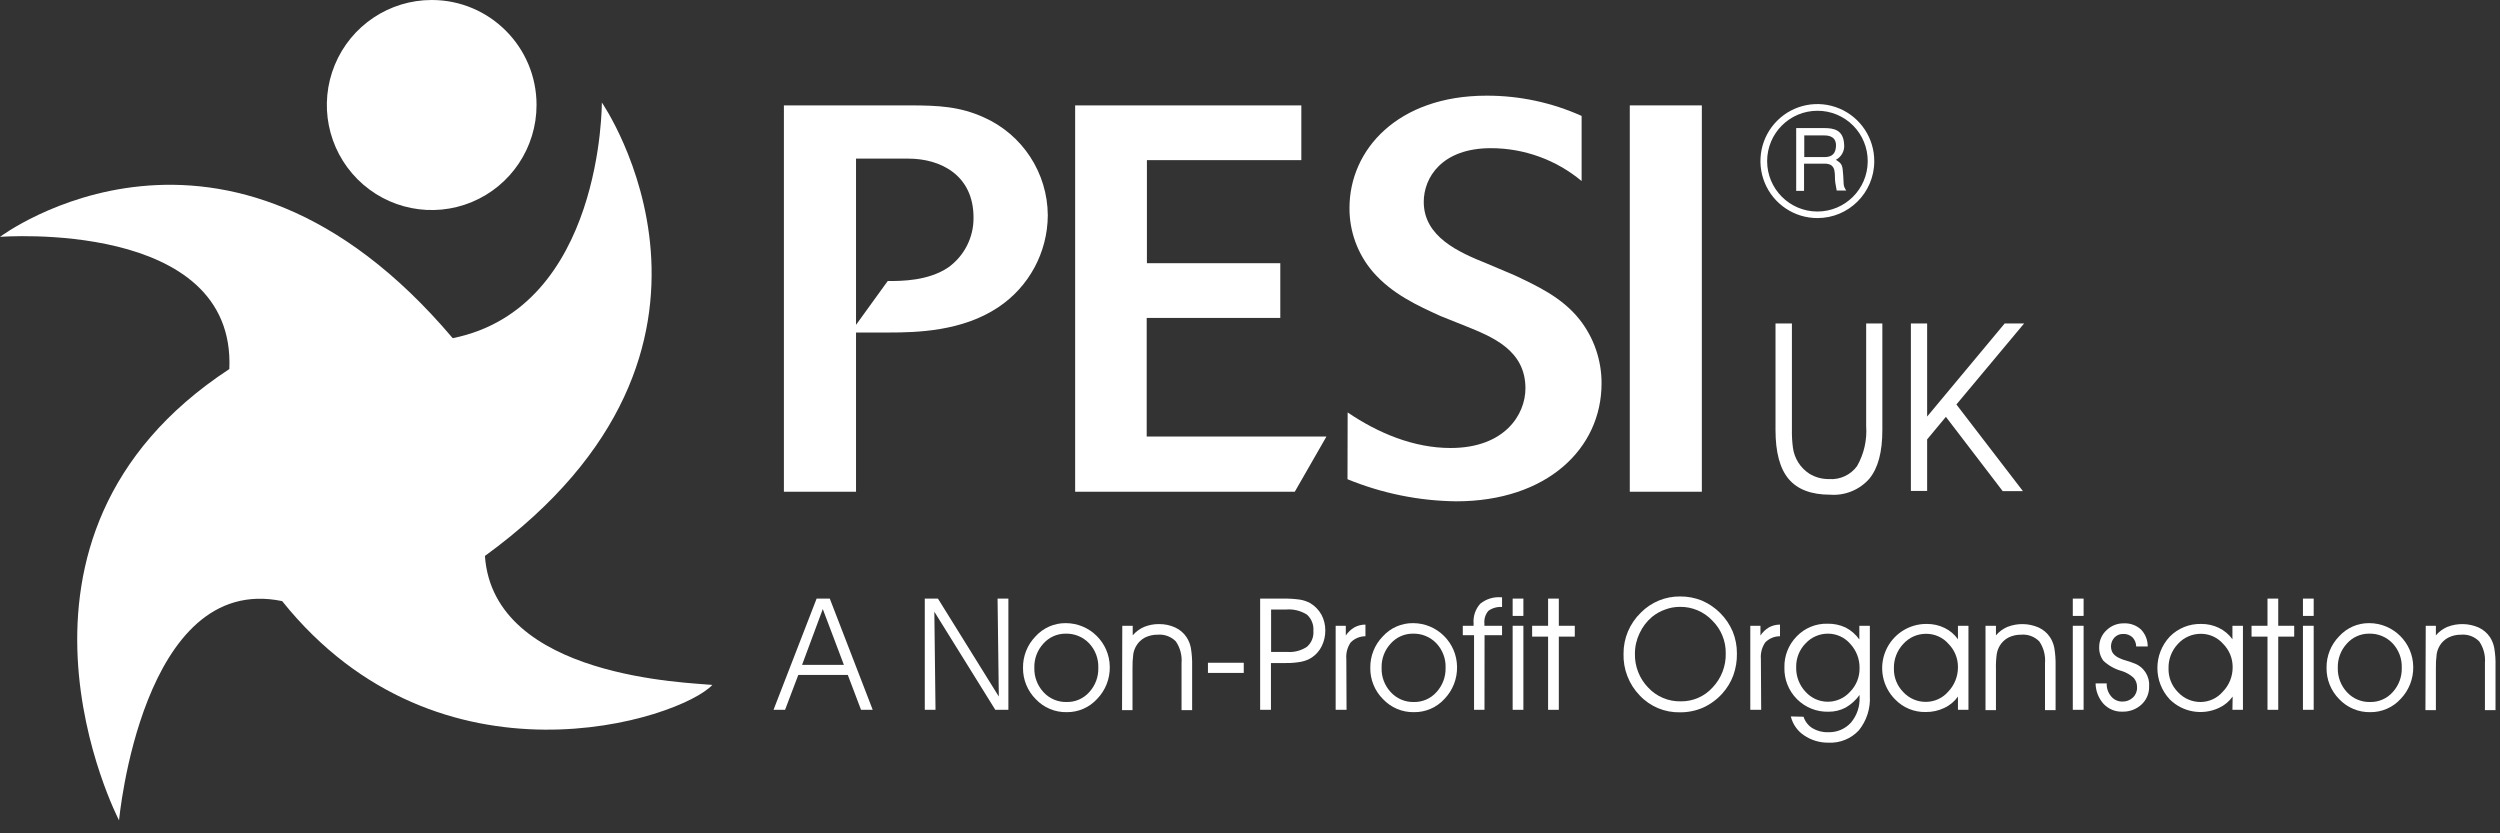
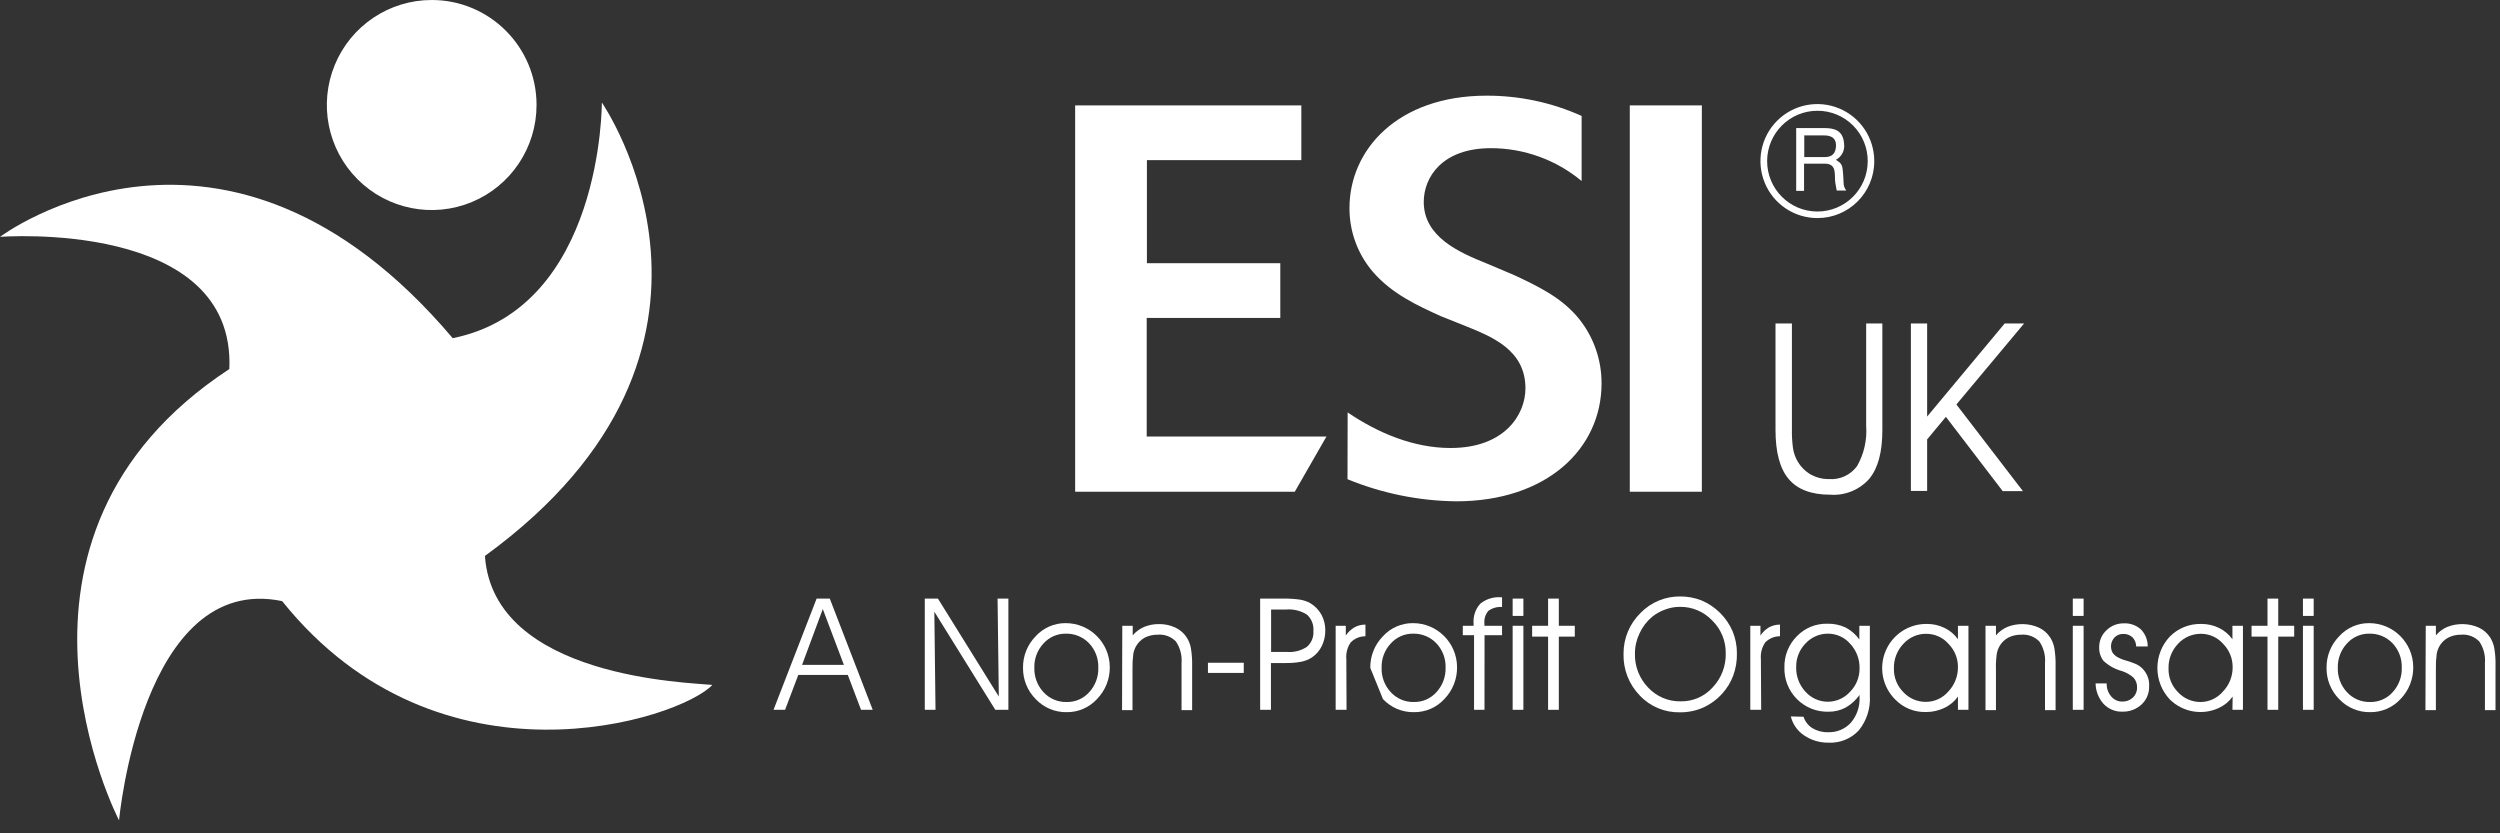
<svg xmlns="http://www.w3.org/2000/svg" width="186" height="62" viewBox="0 0 186 62" fill="none">
  <rect x="0" y="0" width="186" height="62" fill="#333333" stroke="none" />
  <path d="M58.409 52.81H57.55L60.756 44.536H61.736L64.93 52.81H64.061L63.076 50.213H59.394L58.409 52.81ZM62.786 49.468L61.216 45.314L59.673 49.468H62.786Z" fill="#ffffff" />
  <path d="M74.312 51.824L74.219 44.536H75.024V52.81H74.05L69.515 45.511L69.602 52.81H68.804V44.536H69.783L74.312 51.824Z" fill="#ffffff" />
  <path d="M76.112 49.692C76.099 48.812 76.438 47.964 77.053 47.336C77.626 46.709 78.437 46.355 79.285 46.361C81.083 46.361 82.547 47.809 82.568 49.61C82.585 50.5 82.246 51.361 81.627 51.999C81.047 52.637 80.223 52.996 79.362 52.985C78.495 53.002 77.661 52.651 77.064 52.021C76.447 51.405 76.103 50.565 76.112 49.692ZM76.955 49.692C76.937 50.361 77.183 51.011 77.639 51.5C78.078 51.979 78.702 52.244 79.351 52.229C79.992 52.245 80.608 51.979 81.036 51.5C81.491 51.006 81.735 50.353 81.714 49.681C81.738 49.005 81.49 48.347 81.025 47.856C80.568 47.382 79.932 47.123 79.274 47.144C78.647 47.142 78.05 47.41 77.633 47.878C77.179 48.366 76.935 49.014 76.955 49.681V49.692Z" fill="#ffffff" />
  <path d="M83.498 46.558H84.274V47.27C84.506 46.997 84.798 46.781 85.128 46.64C85.475 46.499 85.847 46.428 86.222 46.432C86.643 46.425 87.06 46.513 87.442 46.689C87.788 46.849 88.082 47.103 88.29 47.424C88.444 47.664 88.55 47.932 88.602 48.213C88.674 48.653 88.705 49.098 88.695 49.544V52.832H87.907V49.33C87.955 48.763 87.806 48.196 87.486 47.725C87.132 47.361 86.634 47.176 86.129 47.221C85.797 47.216 85.469 47.291 85.172 47.44C84.902 47.586 84.678 47.804 84.526 48.07C84.424 48.25 84.353 48.447 84.318 48.651C84.269 49.029 84.249 49.41 84.258 49.791V52.832H83.481L83.498 46.558Z" fill="#ffffff" />
  <path d="M92.535 49.309V50.065H89.871V49.309H92.535Z" fill="#ffffff" />
  <path d="M93.755 44.536H95.511C95.915 44.53 96.32 44.556 96.72 44.613C96.984 44.656 97.239 44.743 97.475 44.87C97.824 45.077 98.112 45.371 98.312 45.725C98.507 46.088 98.607 46.496 98.602 46.908C98.606 47.311 98.516 47.709 98.339 48.07C98.173 48.411 97.921 48.702 97.606 48.914C97.366 49.069 97.099 49.176 96.818 49.232C96.434 49.304 96.044 49.337 95.653 49.33H94.559V52.81H93.755V44.536ZM94.57 45.347V48.503H95.763C96.284 48.545 96.804 48.41 97.24 48.119C97.575 47.827 97.752 47.391 97.716 46.947C97.755 46.489 97.579 46.039 97.24 45.73C96.78 45.439 96.239 45.304 95.697 45.347H94.57Z" fill="#ffffff" />
  <path d="M100.183 52.81H99.373V46.558H100.128V47.281C100.293 47.031 100.514 46.823 100.774 46.673C101.024 46.537 101.304 46.468 101.589 46.47V47.336C101.179 47.337 100.786 47.501 100.495 47.791C100.244 48.154 100.127 48.594 100.167 49.035L100.183 52.81Z" fill="#ffffff" />
-   <path d="M101.95 49.692C101.936 48.812 102.275 47.964 102.891 47.336C103.464 46.709 104.275 46.355 105.123 46.361C106.921 46.361 108.384 47.809 108.405 49.61C108.423 50.499 108.086 51.359 107.47 51.999C106.889 52.638 106.062 52.997 105.199 52.985C104.327 53.002 103.488 52.648 102.891 52.01C102.278 51.396 101.938 50.56 101.95 49.692ZM102.792 49.692C102.772 50.362 103.018 51.012 103.476 51.5C103.914 51.978 104.536 52.243 105.183 52.229C105.824 52.245 106.44 51.979 106.868 51.5C107.325 51.007 107.57 50.354 107.552 49.681C107.576 49.005 107.327 48.347 106.862 47.856C106.406 47.382 105.77 47.123 105.112 47.144C104.485 47.142 103.888 47.41 103.471 47.878C103.016 48.366 102.772 49.014 102.792 49.681V49.692Z" fill="#ffffff" />
+   <path d="M101.95 49.692C101.936 48.812 102.275 47.964 102.891 47.336C103.464 46.709 104.275 46.355 105.123 46.361C106.921 46.361 108.384 47.809 108.405 49.61C108.423 50.499 108.086 51.359 107.47 51.999C106.889 52.638 106.062 52.997 105.199 52.985C104.327 53.002 103.488 52.648 102.891 52.01ZM102.792 49.692C102.772 50.362 103.018 51.012 103.476 51.5C103.914 51.978 104.536 52.243 105.183 52.229C105.824 52.245 106.44 51.979 106.868 51.5C107.325 51.007 107.57 50.354 107.552 49.681C107.576 49.005 107.327 48.347 106.862 47.856C106.406 47.382 105.77 47.123 105.112 47.144C104.485 47.142 103.888 47.41 103.471 47.878C103.016 48.366 102.772 49.014 102.792 49.681V49.692Z" fill="#ffffff" />
  <path d="M110.446 52.81H109.669V47.259H108.832V46.558H109.636V46.388C109.591 45.849 109.771 45.315 110.134 44.914C110.569 44.564 111.121 44.394 111.677 44.437H111.753V45.161C111.391 45.133 111.031 45.234 110.736 45.446C110.513 45.706 110.406 46.047 110.44 46.388V46.558H111.753V47.259H110.451L110.446 52.81Z" fill="#ffffff" />
  <path d="M113.34 45.824H112.541V44.536H113.34V45.824ZM112.541 52.81V46.558H113.34V52.81H112.541Z" fill="#ffffff" />
  <path d="M115.178 52.81V47.364H113.991V46.558H115.178V44.536H115.976V46.558H117.164V47.364H115.976V52.81H115.178Z" fill="#ffffff" />
  <path d="M120.791 48.624C120.789 48.059 120.901 47.5 121.119 46.98C121.343 46.453 121.67 45.975 122.082 45.577C122.464 45.191 122.92 44.886 123.422 44.679C123.922 44.474 124.457 44.371 124.997 44.377C125.55 44.371 126.098 44.474 126.611 44.679C127.643 45.121 128.465 45.943 128.909 46.974C129.123 47.496 129.231 48.055 129.226 48.618C129.237 49.178 129.145 49.736 128.953 50.262C128.769 50.756 128.492 51.209 128.138 51.599C127.74 52.042 127.256 52.398 126.715 52.645C126.17 52.883 125.581 53.003 124.987 52.996C123.859 53.021 122.774 52.568 122 51.747C121.19 50.913 120.754 49.786 120.791 48.624ZM121.639 48.624C121.613 49.566 121.968 50.479 122.623 51.155C123.248 51.828 124.13 52.2 125.047 52.18C125.95 52.194 126.816 51.817 127.421 51.144C128.069 50.46 128.42 49.545 128.395 48.602C128.407 47.688 128.045 46.809 127.394 46.169C126.769 45.507 125.896 45.137 124.987 45.15C124.613 45.149 124.242 45.216 123.892 45.347C123.537 45.471 123.205 45.657 122.913 45.895C122.518 46.229 122.2 46.646 121.983 47.117C121.755 47.59 121.637 48.109 121.639 48.635V48.624Z" fill="#ffffff" />
  <path d="M131.032 52.81H130.222V46.558H130.977V47.281C131.141 47.032 131.36 46.824 131.617 46.673C131.868 46.539 132.148 46.469 132.432 46.47V47.336C132.021 47.335 131.627 47.499 131.338 47.791C131.087 48.154 130.971 48.594 131.01 49.035L131.032 52.81Z" fill="#ffffff" />
  <path d="M134.183 53.325C134.295 53.676 134.527 53.977 134.839 54.174C135.189 54.384 135.591 54.489 135.999 54.475C136.647 54.504 137.274 54.243 137.711 53.763C138.156 53.235 138.384 52.557 138.351 51.867V51.703C138.08 52.086 137.729 52.406 137.323 52.64C136.929 52.849 136.489 52.957 136.043 52.952C135.165 52.977 134.316 52.638 133.695 52.016C133.074 51.394 132.736 50.544 132.76 49.665C132.738 48.797 133.07 47.958 133.679 47.341C134.273 46.724 135.099 46.384 135.955 46.404C136.425 46.392 136.892 46.489 137.317 46.689C137.722 46.9 138.071 47.204 138.335 47.577V46.558H139.117V51.774C139.172 52.699 138.882 53.611 138.302 54.333C137.721 54.961 136.891 55.298 136.037 55.254C135.388 55.264 134.751 55.073 134.215 54.706C133.726 54.377 133.377 53.876 133.236 53.303L134.183 53.325ZM133.636 49.632C133.616 50.312 133.866 50.971 134.33 51.467C134.753 51.939 135.355 52.209 135.988 52.209C136.62 52.209 137.223 51.939 137.646 51.467C138.104 51.004 138.358 50.377 138.351 49.725C138.366 49.049 138.117 48.395 137.656 47.9C137.244 47.423 136.646 47.148 136.015 47.144C135.381 47.138 134.774 47.398 134.341 47.862C133.877 48.332 133.623 48.971 133.636 49.632Z" fill="#ffffff" />
  <path d="M145.671 51.824C145.414 52.19 145.065 52.481 144.659 52.667C144.231 52.874 143.761 52.979 143.286 52.974C142.426 52.998 141.596 52.658 140.999 52.037C140.053 51.093 139.772 49.67 140.289 48.436C140.805 47.203 142.016 46.406 143.351 46.421C143.809 46.416 144.262 46.517 144.675 46.717C145.073 46.909 145.416 47.199 145.671 47.561V46.558H146.453V52.81H145.671V51.824ZM145.671 49.632C145.677 48.983 145.422 48.359 144.965 47.9C144.55 47.427 143.952 47.156 143.324 47.155C142.673 47.145 142.049 47.417 141.612 47.9C141.142 48.394 140.888 49.054 140.906 49.736C140.891 50.396 141.146 51.033 141.612 51.5C142.048 51.968 142.663 52.229 143.302 52.218C143.932 52.214 144.53 51.939 144.943 51.462C145.414 50.974 145.675 50.321 145.671 49.643V49.632Z" fill="#ffffff" />
  <path d="M147.722 46.558H148.499V47.27C148.731 46.997 149.023 46.781 149.353 46.64C150.105 46.347 150.943 46.364 151.683 46.69C152.029 46.849 152.323 47.103 152.531 47.424C152.685 47.664 152.791 47.932 152.843 48.213C152.915 48.653 152.946 49.099 152.936 49.544V52.832H152.148V49.331C152.196 48.763 152.047 48.196 151.727 47.725C151.373 47.361 150.875 47.176 150.37 47.221C150.038 47.216 149.71 47.291 149.413 47.44C149.143 47.586 148.919 47.804 148.767 48.07C148.665 48.25 148.594 48.447 148.559 48.651C148.508 49.029 148.487 49.41 148.499 49.791V52.832H147.722V46.558Z" fill="#ffffff" />
  <path d="M155.02 45.824H154.216V44.536H155.02V45.824ZM154.216 52.81V46.558H155.02V52.81H154.216Z" fill="#ffffff" />
  <path d="M155.912 50.843H156.738C156.723 51.197 156.842 51.543 157.072 51.813C157.276 52.061 157.582 52.202 157.903 52.196C158.193 52.205 158.474 52.099 158.685 51.9C158.891 51.708 159.005 51.437 158.997 51.155C159.009 50.893 158.921 50.636 158.751 50.437C158.495 50.2 158.188 50.024 157.854 49.922C157.347 49.784 156.882 49.524 156.497 49.166C156.275 48.87 156.163 48.506 156.18 48.136C156.178 47.661 156.377 47.208 156.727 46.887C157.07 46.552 157.533 46.368 158.012 46.377C158.481 46.354 158.939 46.517 159.287 46.832C159.615 47.171 159.796 47.626 159.79 48.098H158.932C158.931 47.842 158.831 47.596 158.653 47.413C158.465 47.242 158.217 47.153 157.963 47.166C157.718 47.158 157.481 47.255 157.312 47.435C157.042 47.734 156.981 48.168 157.159 48.531C157.248 48.673 157.37 48.792 157.515 48.876C157.723 48.994 157.945 49.084 158.177 49.144C158.373 49.2 158.567 49.266 158.756 49.342C159.481 49.59 159.948 50.297 159.894 51.062C159.911 51.565 159.712 52.052 159.347 52.399C158.962 52.763 158.449 52.96 157.919 52.947C157.388 52.969 156.873 52.759 156.508 52.372C156.13 51.952 155.918 51.408 155.912 50.843Z" fill="#ffffff" />
  <path d="M166.109 51.824C165.849 52.189 165.498 52.479 165.091 52.667C163.86 53.245 162.4 52.993 161.432 52.037C160.202 50.722 160.202 48.678 161.432 47.363C162.047 46.74 162.892 46.399 163.768 46.421C164.226 46.416 164.679 46.517 165.091 46.717C165.49 46.91 165.834 47.2 166.093 47.561V46.558H166.875V52.81H166.093L166.109 51.824ZM166.109 49.632C166.113 48.983 165.856 48.359 165.398 47.9C164.983 47.427 164.385 47.156 163.757 47.155C163.106 47.148 162.483 47.419 162.044 47.9C161.574 48.394 161.32 49.054 161.339 49.736C161.323 50.396 161.578 51.033 162.044 51.5C162.478 51.968 163.087 52.232 163.724 52.229C164.354 52.225 164.952 51.95 165.365 51.473C165.847 50.986 166.114 50.328 166.109 49.643V49.632Z" fill="#ffffff" />
  <path d="M168.702 52.81V47.364H167.515V46.558H168.702V44.536H169.501V46.558H170.688V47.364H169.501V52.81H168.702Z" fill="#ffffff" />
  <path d="M172.138 45.824H171.339V44.536H172.138V45.824ZM171.339 52.81V46.558H172.138V52.81H171.339Z" fill="#ffffff" />
  <path d="M173.095 49.692C173.081 48.812 173.42 47.964 174.036 47.336C174.606 46.709 175.416 46.354 176.262 46.361C178.06 46.361 179.524 47.809 179.545 49.61C179.562 50.499 179.225 51.359 178.609 51.999C178.028 52.637 177.202 52.996 176.339 52.985C175.472 53 174.639 52.65 174.041 52.021C173.425 51.404 173.084 50.565 173.095 49.692ZM173.932 49.692C173.914 50.361 174.16 51.011 174.616 51.5C175.055 51.979 175.679 52.244 176.328 52.229C176.969 52.245 177.585 51.979 178.013 51.5C178.468 51.006 178.712 50.353 178.691 49.681C178.715 49.005 178.467 48.347 178.002 47.856C177.546 47.381 176.909 47.122 176.251 47.144C175.625 47.142 175.027 47.41 174.61 47.879C174.158 48.368 173.915 49.015 173.932 49.681V49.692Z" fill="#ffffff" />
  <path d="M180.475 46.558H181.23V47.27C181.462 46.997 181.754 46.781 182.083 46.64C182.838 46.346 183.678 46.364 184.419 46.69C184.764 46.851 185.058 47.105 185.267 47.424C185.417 47.666 185.521 47.933 185.573 48.213C185.648 48.652 185.679 49.098 185.666 49.544V52.832H184.879V49.331C184.926 48.763 184.778 48.196 184.457 47.725C184.104 47.361 183.606 47.176 183.101 47.221C182.77 47.216 182.444 47.291 182.149 47.44C181.876 47.583 181.65 47.802 181.498 48.07C181.395 48.25 181.325 48.447 181.29 48.651C181.241 49.029 181.221 49.41 181.23 49.791V52.832H180.453L180.475 46.558Z" fill="#ffffff" />
-   <path d="M63.688 36.585H58.322V7.841H67.671C69.826 7.841 71.413 7.923 73.202 8.734C76.079 10.016 77.939 12.867 77.956 16.021C77.941 18.777 76.556 21.343 74.263 22.865C71.577 24.657 68.202 24.739 66.128 24.739H63.688V36.585ZM63.688 24.169L66.046 20.909C67.064 20.909 69.055 20.909 70.56 19.89C71.749 19.034 72.447 17.652 72.43 16.186C72.43 13.008 69.952 11.802 67.589 11.802H63.688V24.169Z" fill="#ffffff" />
  <path d="M96.332 36.585H79.991V7.841H96.819V11.912H85.33V19.583H95.254V23.654H85.314V32.476H98.689L96.332 36.585Z" fill="#ffffff" />
  <path d="M100.265 30.684C102.541 32.23 105.188 33.331 107.924 33.331C111.95 33.331 113.493 30.843 113.493 28.893C113.493 26.038 111.015 25.057 109.023 24.252L107.185 23.517C105.484 22.745 103.569 21.874 102.147 20.23C101.01 18.906 100.39 17.215 100.402 15.468C100.402 11.15 103.974 7.118 110.599 7.118C113.037 7.111 115.448 7.625 117.672 8.625V13.468C115.778 11.89 113.391 11.026 110.927 11.024C107.267 11.024 105.927 13.216 105.927 15.019C105.927 17.622 108.526 18.767 110.643 19.616L112.672 20.476C114.313 21.249 116.212 22.12 117.514 23.764C118.585 25.12 119.164 26.802 119.155 28.531C119.155 33.375 115.09 37.298 108.34 37.298C105.565 37.265 102.822 36.707 100.254 35.654L100.265 30.684Z" fill="#ffffff" />
  <path d="M126.617 36.585H121.256V7.841H126.617V36.585Z" fill="#ffffff" />
  <path d="M0 17.622C0 17.622 16.68 5.068 33.682 25.161C44.859 22.898 44.777 7.627 44.777 7.627C44.777 7.627 57.386 25.857 36.078 41.363C36.719 50.481 51.396 50.782 52.999 50.958C50.603 53.517 32.725 59.352 20.991 44.722C10.547 42.563 8.857 61.034 8.857 61.034C8.857 61.034 -2.084 40.005 17.063 27.457C17.555 16.263 0 17.622 0 17.622Z" fill="#ffffff" />
  <path d="M39.919 7.808C39.921 10.969 38.021 13.82 35.106 15.031C32.19 16.242 28.833 15.574 26.602 13.338C24.37 11.103 23.703 7.741 24.912 4.821C26.12 1.901 28.967 -0.002 32.123 1.93358e-06C36.429 1.93358e-06 39.919 3.496 39.919 7.808Z" fill="#ffffff" />
  <path d="M135.217 16.224C133.501 16.227 131.954 15.192 131.298 13.604C130.643 12.016 131.009 10.189 132.225 8.977C133.441 7.765 135.267 7.408 136.849 8.073C138.431 8.737 139.456 10.292 139.445 12.011C139.436 14.343 137.545 16.227 135.217 16.224ZM135.217 8.241C133.153 8.241 131.479 9.915 131.475 11.982C131.471 14.049 133.138 15.729 135.202 15.737C137.266 15.745 138.946 14.078 138.958 12.011C138.967 11.01 138.575 10.048 137.87 9.339C137.164 8.631 136.205 8.235 135.206 8.241H135.217ZM133.636 9.529H135.72C136.442 9.529 137.142 9.666 137.202 10.723C137.26 11.202 137.016 11.666 136.59 11.89C137.066 12.197 137.082 12.268 137.137 13.079C137.186 13.693 137.104 13.797 137.361 14.175H136.65L136.546 13.589C136.453 13.041 136.721 12.175 135.753 12.175H134.221V14.202H133.636V9.529ZM134.237 10.076V11.687H135.731C136.136 11.687 136.529 11.572 136.59 10.97C136.677 10.175 136.097 10.076 135.731 10.076H134.237Z" fill="#ffffff" />
  <path d="M132.098 24.065H133.318V31.95C133.309 32.408 133.335 32.866 133.395 33.32C133.503 34.108 133.949 34.81 134.615 35.243C135.054 35.511 135.561 35.65 136.075 35.643C136.892 35.705 137.682 35.34 138.165 34.679C138.682 33.773 138.918 32.733 138.843 31.692V24.065H140.047V31.994C140.047 33.638 139.73 34.816 139.084 35.61C138.352 36.446 137.27 36.888 136.163 36.805C134.762 36.805 133.734 36.416 133.077 35.638C132.421 34.859 132.098 33.643 132.098 31.994V24.065Z" fill="#ffffff" />
  <path d="M143.379 32.69V36.525H142.17V24.065H143.379V30.991L149.15 24.065H150.594L145.556 30.093L150.507 36.542H149.002L144.774 31.013L143.379 32.69Z" fill="#ffffff" />
</svg>